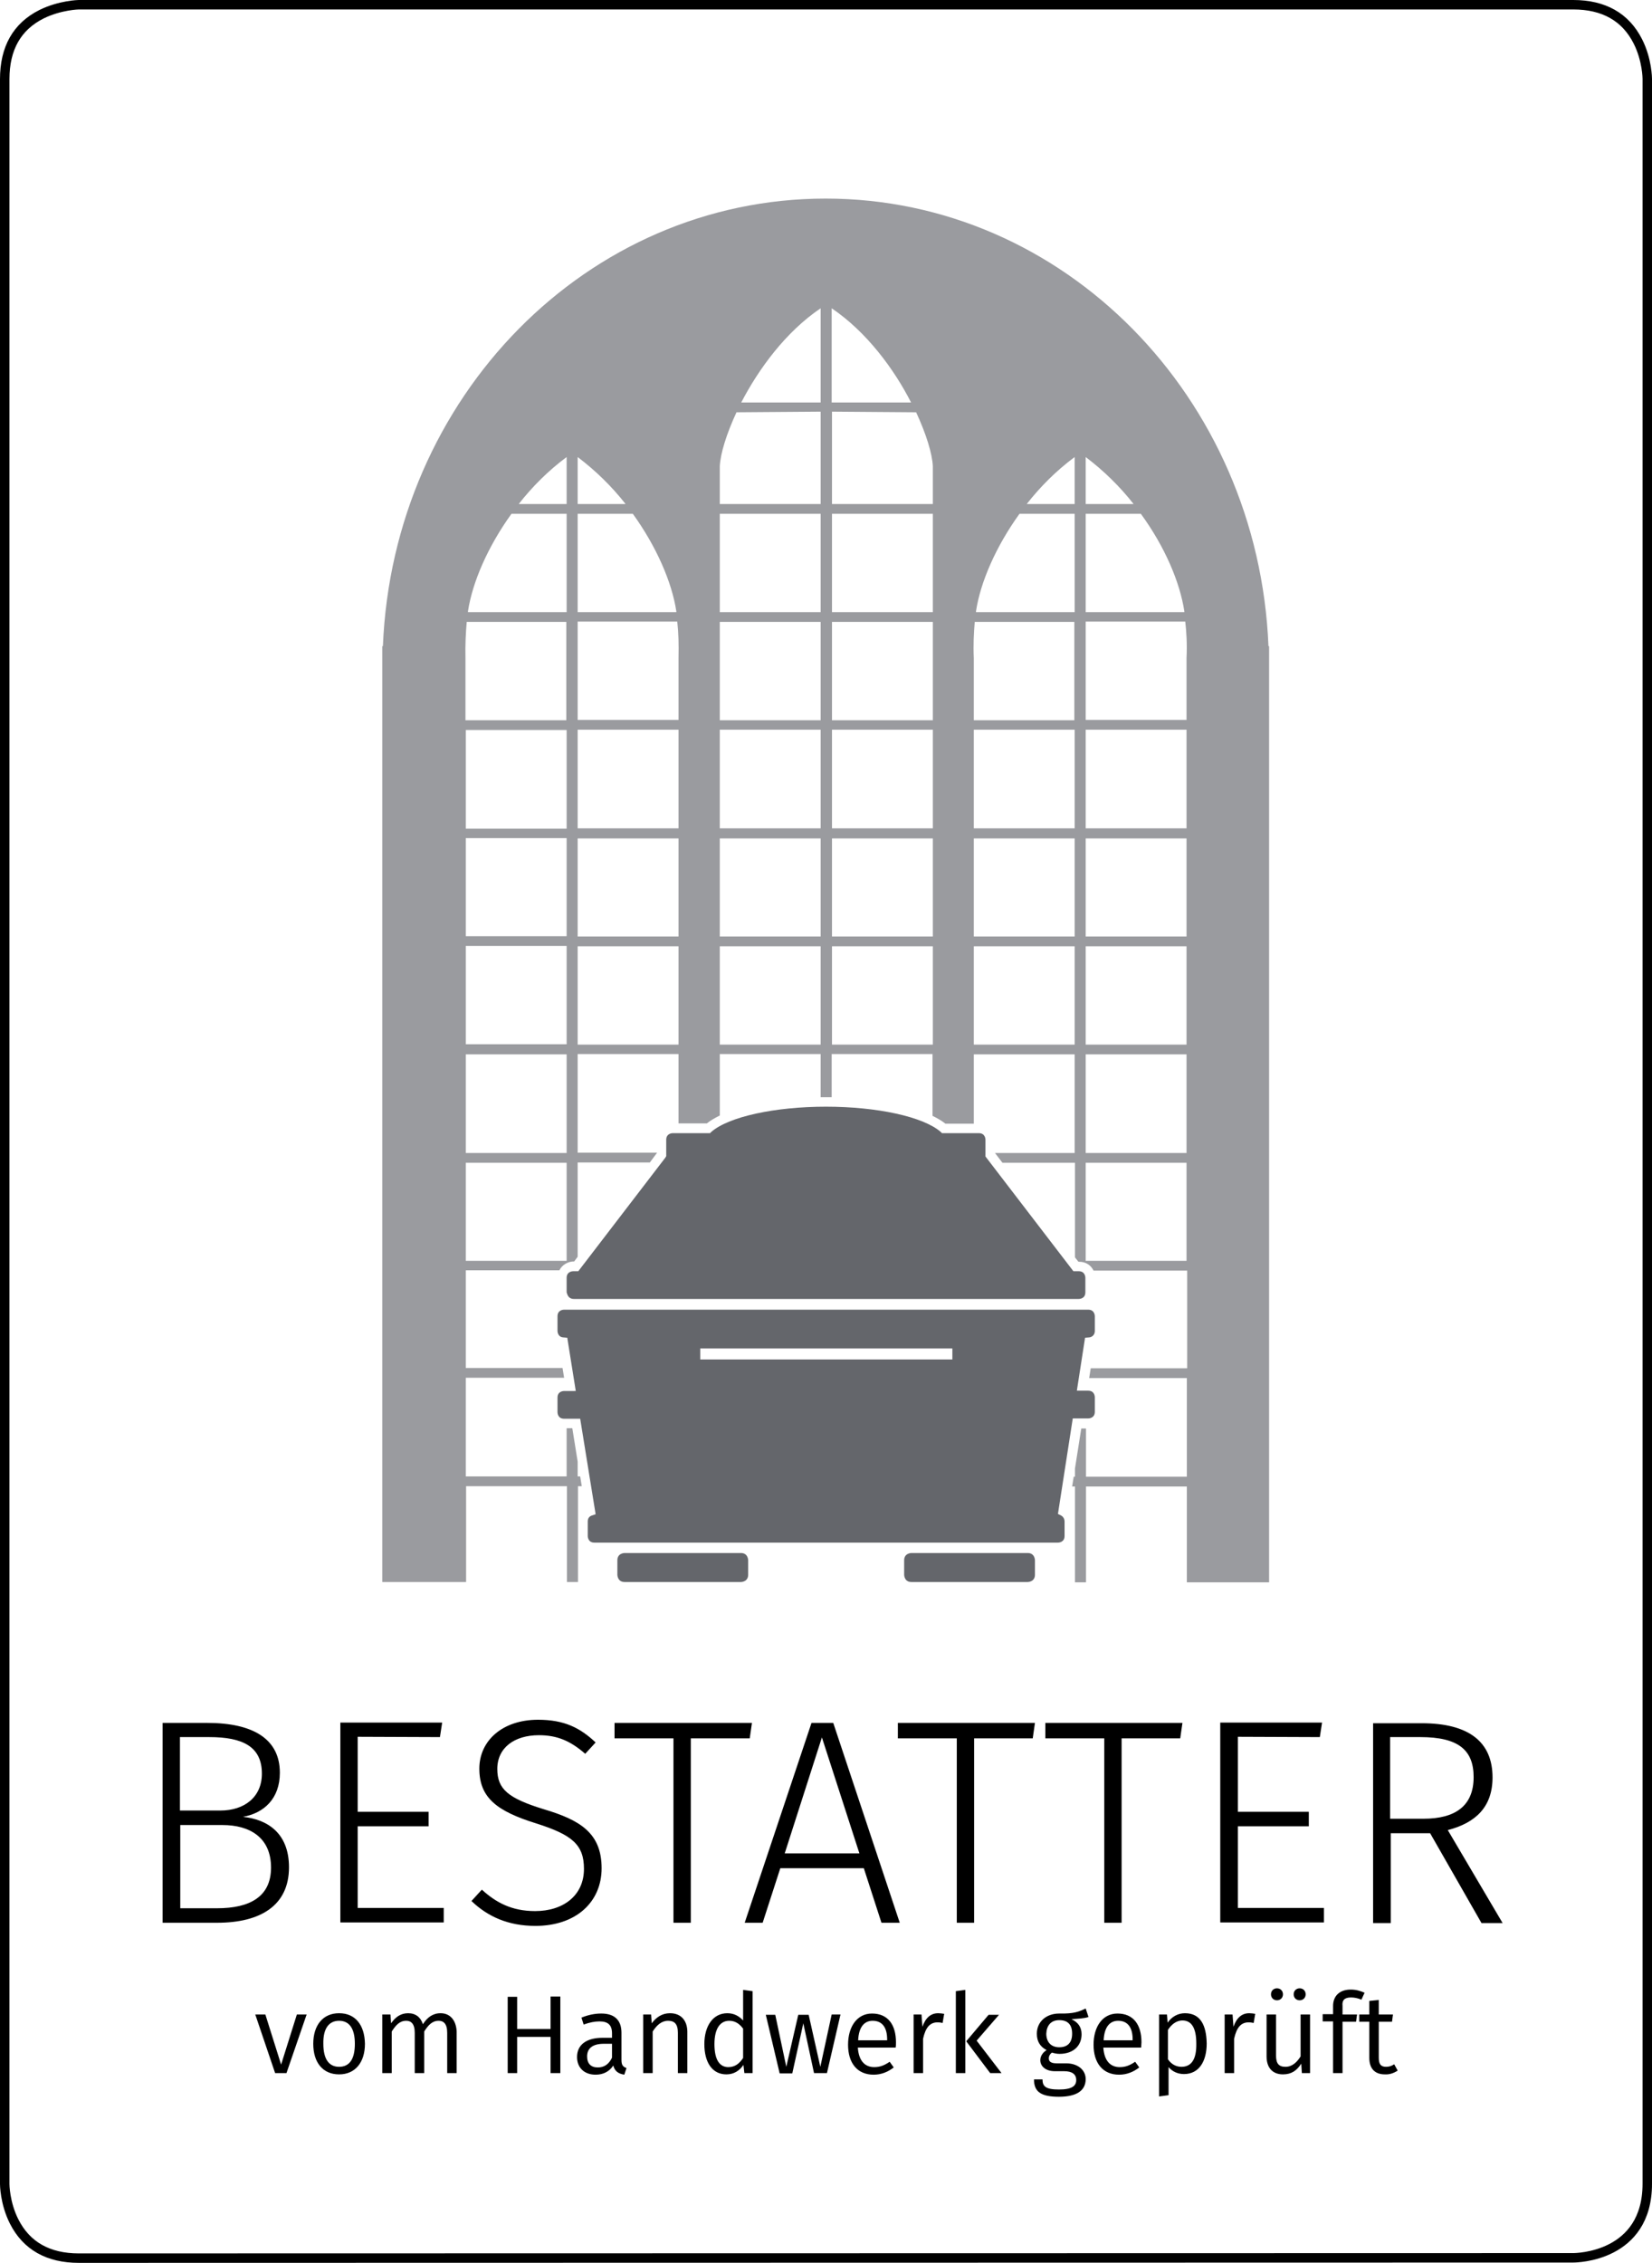
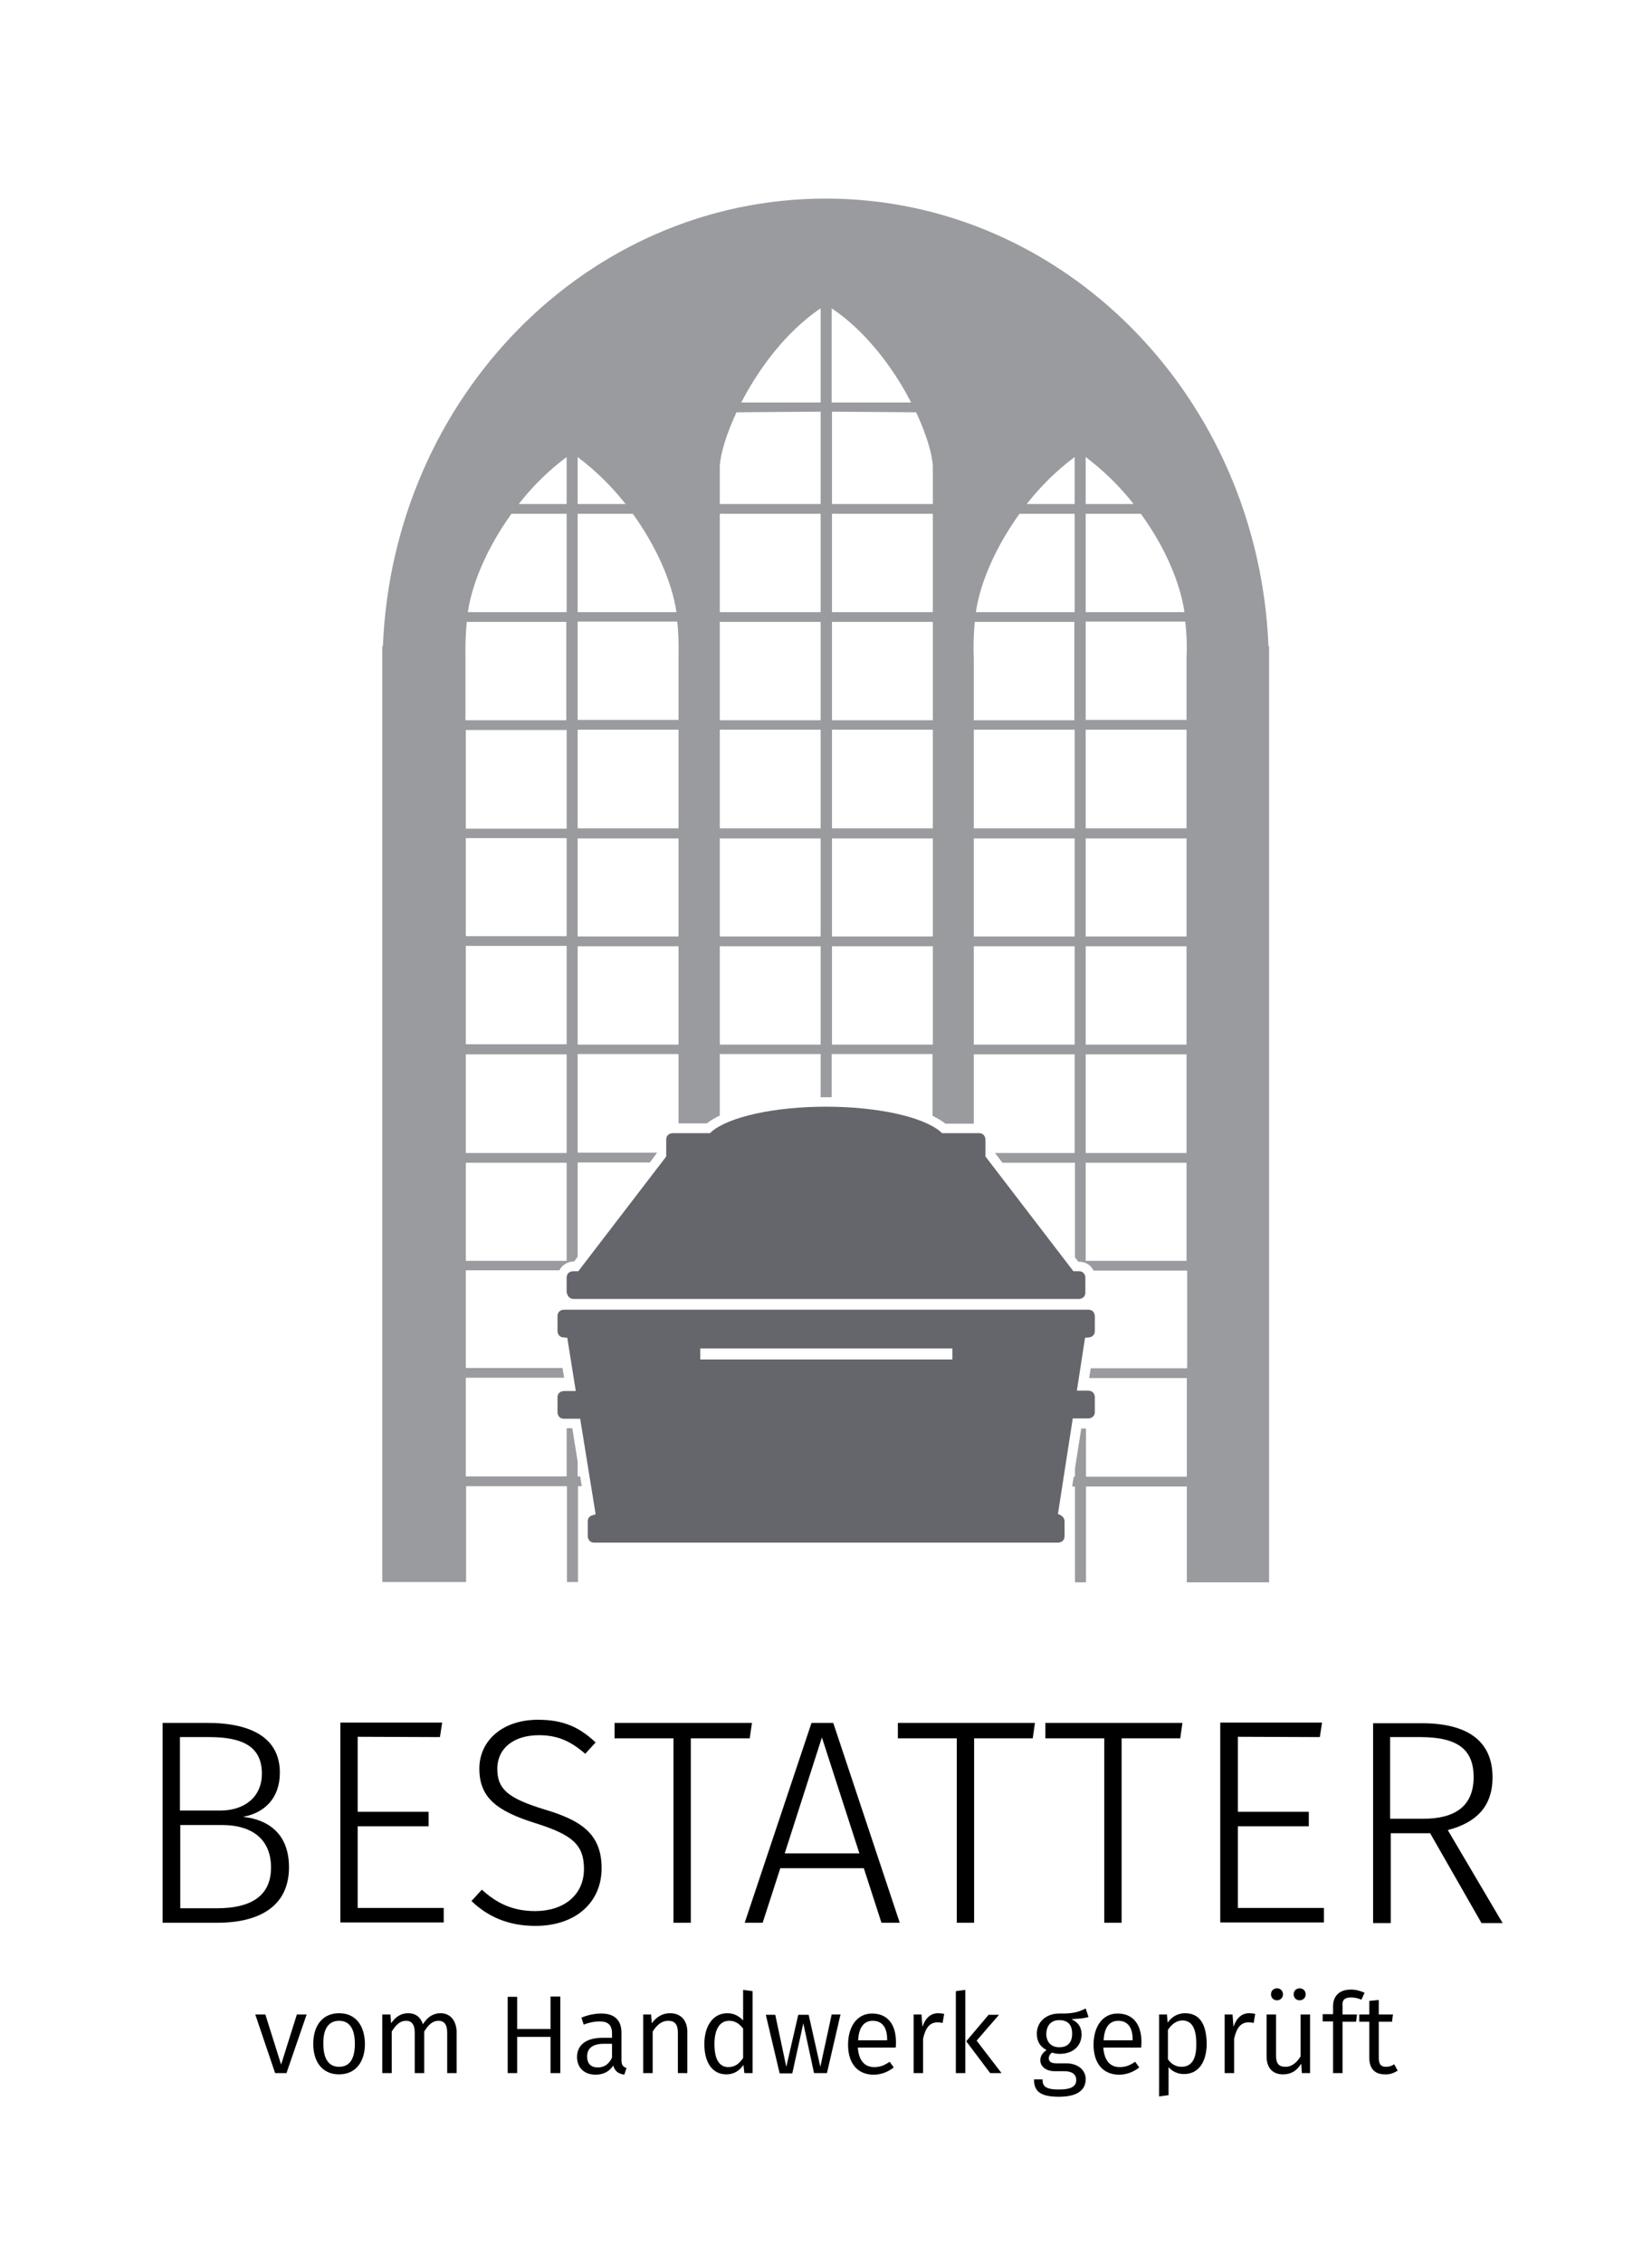
<svg xmlns="http://www.w3.org/2000/svg" version="1.1" id="Ebene_1" x="0px" y="0px" viewBox="0 0 524.2 717.9" style="enable-background:new 0 0 524.2 717.9;" xml:space="preserve">
  <style type="text/css">
	.st0{fill:none;stroke:#000000;stroke-width:3;stroke-miterlimit:10;}
	.st1{fill:#64666B;}
	.st2{fill:#9A9B9F;}
</style>
  <g>
-     <path class="st0" d="M25,716.4c-9.7,0-16.6-3.9-20.5-11.6c-3-5.9-3-11.9-3-11.9V25.1c0-9.8,3.9-16.7,11.7-20.6   c5.9-2.9,11.8-3,11.8-3h474.2c9.7,0,16.6,3.9,20.5,11.6c3,5.9,3,11.9,3,11.9v667.8c0,23.3-22.6,23.5-23.5,23.5L25,716.4L25,716.4z" />
-     <path class="st1" d="M198.2,492.7c0,0-2.3,0-2.3,2.3v4.6c0,0,0,2.3,2.3,2.3h36.9c0,0,2.3,0,2.3-2.3V495c0,0,0-2.3-2.3-2.3H198.2z" />
-     <path class="st1" d="M289.2,492.7c0,0-2.3,0-2.3,2.3v4.6c0,0,0,2.3,2.3,2.3h36.9c0,0,2.3,0,2.3-2.3V495c0,0,0-2.3-2.3-2.3H289.2z" />
    <path class="st1" d="M345.5,424.3c0.4,0,1.9-0.3,1.9-2.1v-4.6c0-0.1,0-2.1-2.1-2.1H179c-0.1,0-2.1,0-2.1,2.1v4.6c0,0.1,0,2,1.9,2.1   l1.2,0.1l2.7,16.9H179c-0.1,0-2.1,0-2.1,2.1v4.6c0,0.1,0,2.1,2.1,2.1h5.1l4.9,30.3l-1.2,0.4c-0.9,0.3-1.3,1-1.3,1.9v4.6   c0,0.1,0,2.1,2.1,2.1h147.1c0.1,0,2.1,0,2.1-2.1v-4.6c0-0.5-0.2-1.4-1.1-1.9l-1-0.5l4.7-30.3h4.9c0.1,0,2.1,0,2.1-2.1v-4.6   c0-0.1,0-2.1-2.1-2.1h-3.6l2.6-16.8L345.5,424.3z M302.2,431.3h-80v-3.5h80V431.3z" />
    <path class="st1" d="M182.1,412.1h160.2c0.1,0,2.1,0,2.1-2.1v-4.6c0-0.1,0-2.1-2.1-2.1h-1.7l-27.9-36.4v-0.7v-4.6   c0-0.1,0-2.1-2.1-2.1h-11.7l-0.4-0.4c-5.5-4.8-20.1-8-36.4-8s-30.9,3.2-36.4,8l-0.4,0.4h-11.8c-0.1,0-2.1,0-2.1,2.1v5.2l-0.3,0.5   l-27.6,36h-1.6c-0.1,0-2.1,0-2.1,2.1v4.6C179.9,410,180,412.1,182.1,412.1z" />
    <path d="M443.5,656.9l-1.1-2c-0.9,0.6-1.7,0.8-2.6,0.8c-1.7,0-2.3-0.9-2.3-2.9v-11.4h4.2l0.3-2.3h-4.5v-4.6l-3,0.3v4.3h-3.2v2.3   h3.2v11.5c0,3.4,1.8,5.2,4.9,5.2C440.9,658.2,442.3,657.7,443.5,656.9 M428.7,633.7c1,0,2.1,0.2,3.3,0.7l1-2.2   c-1.4-0.6-2.7-1-4.4-1c-3.6,0-5.6,2.1-5.6,5.2v2.6h-3.3v2.3h3.3v16.4h3v-16.3h4.3l0.3-2.3H426v-2.7   C425.8,634.6,426.6,633.7,428.7,633.7 M415.7,657.7v-18.6h-3v13.3c-1.2,1.9-2.7,3.3-4.8,3.3s-3-1-3-3.6v-13h-3v13.3   c0,3.6,1.9,5.7,5.2,5.7c2.7,0,4.4-1.2,5.8-3.4l0.2,3H415.7z M412.4,630.8c-1.1,0-1.9,0.8-1.9,1.9s0.8,1.9,1.9,1.9s1.9-0.8,1.9-1.9   S413.5,630.8,412.4,630.8 M405.2,630.8c-1.1,0-1.9,0.8-1.9,1.9s0.8,1.9,1.9,1.9s1.9-0.8,1.9-1.9S406.3,630.8,405.2,630.8    M396.4,638.7c-2.3,0-4,1.4-5,4.3l-0.3-3.9h-2.5v18.6h3v-10.9c0.8-3.6,2.2-5.2,4.6-5.2c0.7,0,1.1,0.1,1.6,0.2l0.5-2.9   C397.7,638.8,397,638.7,396.4,638.7 M374.9,655.7c-1.8,0-3.3-0.9-4.3-2.4V644c1-1.6,2.6-3,4.6-3c2.9,0,4.4,2.4,4.4,7.3   C379.7,653.4,378,655.7,374.9,655.7 M376,638.7c-2.2,0-4.2,1.1-5.5,3l-0.2-2.6h-2.5v26l3-0.4v-8.9c1.2,1.4,2.9,2.2,4.9,2.2   c4.8,0,7.2-4.1,7.2-9.7C382.8,642.5,380.9,638.7,376,638.7 M359.3,647.3h-9.1c0.2-4.3,2-6.2,4.6-6.2c3.1,0,4.6,2.2,4.6,5.9v0.3   H359.3z M362.2,647.9c0-5.6-2.6-9.1-7.6-9.1c-4.7,0-7.6,4.1-7.6,9.9c0,5.9,3,9.5,8.1,9.5c2.5,0,4.6-0.9,6.4-2.3l-1.3-1.8   c-1.6,1.1-3,1.7-4.9,1.7c-2.8,0-4.9-1.8-5.2-6.2h12C362.1,649.1,362.2,648.5,362.2,647.9 M336.1,640.9c2.8,0,4.1,1.5,4.1,4.3   s-1.4,4.3-4.1,4.3c-2.6,0-4.1-1.7-4.1-4.3C332.1,642.7,333.4,640.9,336.1,640.9 M345.4,639.9l-0.9-2.7c-2.1,1-3.7,1.7-8.4,1.6   c-4.1,0-7.1,2.6-7.1,6.4c0,2.4,1,4.1,3.1,5.2c-1.3,0.8-2,2-2,3.2c0,1.8,1.5,3.5,4.7,3.5h2.9c2.4,0,3.8,0.9,3.8,2.8   c0,1.9-1.4,3-5.5,3c-4.2,0-5.2-1-5.2-3.2h-2.7c0,3.7,1.9,5.5,7.9,5.5c5.7,0,8.5-2,8.5-5.6c0-2.9-2.5-5-6.2-5h-3   c-2,0-2.5-0.7-2.5-1.6c0-0.7,0.4-1.4,1-1.8c0.7,0.2,1.5,0.4,2.4,0.4c4.4,0,7-2.6,7-6.2c0-2.3-1.1-3.8-3.2-4.8   C342.2,640.4,343.9,640.4,345.4,639.9 M309.9,647.4l7.1-8.2h-3.3l-7.1,8.4l7.6,10.1h3.6L309.9,647.4z M306.3,657.7v-26.4l-3,0.4v26   H306.3z M297.7,638.7c-2.3,0-4,1.4-5,4.3l-0.3-3.9h-2.5v18.6h3v-10.9c0.8-3.6,2.2-5.2,4.6-5.2c0.7,0,1.1,0.1,1.6,0.2l0.5-2.9   C299,638.8,298.3,638.7,297.7,638.7 M281.4,647.3h-9.1c0.2-4.3,2-6.2,4.6-6.2c3.1,0,4.6,2.2,4.6,5.9v0.3H281.4z M284.3,647.9   c0-5.6-2.6-9.1-7.6-9.1c-4.7,0-7.6,4.1-7.6,9.9c0,5.9,3,9.5,8.1,9.5c2.5,0,4.6-0.9,6.4-2.3l-1.3-1.8c-1.6,1.1-3,1.7-4.9,1.7   c-2.8,0-4.9-1.8-5.2-6.2h12C284.3,649.1,284.3,648.5,284.3,647.9 M262.4,657.7l4.3-18.6h-2.8l-3.6,16.6l-3.7-16.5h-3.3l-3.8,16.5   l-3.5-16.5h-3l4.4,18.6h4l3.5-15.9l3.4,15.8L262.4,657.7L262.4,657.7z M231.1,655.8c-2.8,0-4.4-2.4-4.4-7.3s1.8-7.4,4.7-7.4   c1.9,0,3.3,1,4.4,2.5v9.3C234.6,654.7,233.2,655.8,231.1,655.8 M238.8,631.7l-3-0.4v9.7c-1.2-1.3-2.8-2.3-5-2.3   c-4.6,0-7.3,4.1-7.3,9.8c0,5.8,2.5,9.6,7,9.6c2.4,0,4.2-1.2,5.4-3l0.3,2.6h2.6V631.7z M212.6,638.7c-2.5,0-4.4,1.3-5.8,3.2   l-0.2-2.8h-2.5v18.6h3v-13.2c1.3-2,2.8-3.4,4.9-3.4c1.9,0,3.1,0.9,3.1,3.8v12.8h3v-13.3C218,640.9,216,638.7,212.6,638.7    M189.7,655.9c-2.2,0-3.4-1.2-3.4-3.5c0-2.6,1.8-4,5.3-4h2.6v4.4C193.2,654.9,191.7,655.9,189.7,655.9 M197.2,653.5v-8.6   c0-3.8-2-6.1-6.4-6.1c-2,0-4.1,0.4-6.3,1.3l0.7,2.2c1.9-0.7,3.6-1,5-1c2.7,0,4,1.1,4,3.8v1.4h-3c-5.1,0-8.1,2.2-8.1,6.1   c0,3.3,2.2,5.6,5.9,5.6c2.3,0,4.3-0.9,5.6-2.9c0.5,1.9,1.7,2.6,3.5,2.9l0.7-2.1C197.7,655.7,197.2,655.2,197.2,653.5 M174.7,646.2   v11.5h3.1v-24.3h-3.1v10.3h-10.6v-10.2h-3v24.2h3v-11.5H174.7z M139.8,638.7c-2.5,0-4.3,1.4-5.6,3.5c-0.7-2.2-2.3-3.5-4.7-3.5   s-4.1,1.3-5.4,3.2l-0.2-2.8h-2.6v18.6h3v-13.2c1.3-2,2.5-3.4,4.6-3.4c1.5,0,2.7,0.9,2.7,3.8v12.8h3v-13.2c1.3-2,2.5-3.4,4.6-3.4   c1.5,0,2.7,0.9,2.7,3.8v12.8h3v-13.3C144.7,640.9,142.8,638.7,139.8,638.7 M107.6,641.1c3.2,0,5,2.4,5,7.3c0,5-1.8,7.3-5,7.3   s-5-2.4-5-7.3C102.5,643.5,104.4,641.1,107.6,641.1 M107.6,638.7c-5.2,0-8.2,3.9-8.2,9.7c0,5.9,3,9.7,8.2,9.7s8.2-3.9,8.2-9.7   C115.7,642.5,112.8,638.7,107.6,638.7 M90.9,657.7l6.4-18.6h-3.1l-5,15.9l-5-15.9H81l6.3,18.6H90.9z" />
    <path d="M451.7,577h-10.6v-25.9h9.6c12.2,0,16.9,4.2,16.9,12.7C467.6,573,461.7,577,451.7,577 M453.8,581.6l16.3,28.5h6.7   l-17.4-29.5c8.9-2.3,14.2-7.4,14.2-16.7c0-11.2-7.4-17.2-22.5-17.2h-15.4v63.4h5.6v-28.5H453.8L453.8,581.6z M418.8,551.1l0.7-4.6   h-32.3v63.4h32.9v-4.6h-27.3v-25.9h22.5v-4.6h-22.5V551L418.8,551.1L418.8,551.1z M374.5,551.5l0.7-4.9h-43.5v4.9h18.7V610h5.5   v-58.5H374.5z M327.7,551.5l0.7-4.9h-43.5v4.9h18.7V610h5.5v-58.5H327.7z M272.7,588H249l11.8-36.8L272.7,588z M274.1,592.7   l5.6,17.3h5.8l-21.1-63.4h-6.9L236.3,610h5.7l5.6-17.3H274.1z M237.9,551.5l0.7-4.9H195v4.9h18.7V610h5.5v-58.5H237.9z    M170.7,545.6c-11.2,0-18.6,6.6-18.6,15.5c0,9.2,5.5,13.5,18.1,17.4c11.3,3.6,15.1,6.7,15.1,14.4c0,8.5-6.6,13.4-15.5,13.4   c-7.4,0-12.4-2.7-16.9-6.8l-3.3,3.6c5.1,4.9,11.6,7.9,20.3,7.9c12.8,0,21-7.5,21-18.3c0-11.2-6.9-15.3-18.3-18.7   c-11.4-3.5-14.8-6.4-14.8-12.8c0-6.7,5.4-10.7,13.2-10.7c5.8,0,10,1.8,14.7,5.9l3.3-3.6C184,548.1,179,545.6,170.7,545.6    M139.6,551.1l0.7-4.6H108v63.4h32.8v-4.6h-27.3v-25.9H136v-4.6h-22.5V551L139.6,551.1L139.6,551.1z M68.9,605.4H57.2V579h13.4   c8.6,0,15.4,3.9,15.4,13.5C86,601.8,79.2,605.4,68.9,605.4 M57.2,551.1h9.2c10.6,0,16.7,3,16.7,11.6c0,7.4-5.5,11.7-13.2,11.7H57.1   v-23.3H57.2z M77.1,576.4c6.7-1.2,11.7-5.8,11.7-14c0-10.7-8.5-15.8-23-15.8H51.6V610h17.3c13.8,0,22.8-5.5,22.8-17.6   C91.7,581.5,84.8,577.2,77.1,576.4" />
    <path class="st2" d="M402.5,205C399.3,126,337.6,63,262,63c-75.7,0-137.3,63-140.5,142h-0.2v296.9h26.6v-30.4h32v30.4h3.5v-30.4   h1.2l-0.5-3.1h-0.8v-4.7l-1.7-10.6h-1.8v15.3h-32v-31.3H179l-0.5-3.1h-30.7v-31h29.7c0.9-1.8,2.8-2.8,4.6-2.8h0.1l1.1-1.5v-29.9   h22.9l2.3-3.1l0,0h-25.2v-31.3h32v22h9c1.1-0.9,2.5-1.7,4.1-2.5v-19.5h32v13.7c0.6,0,1.2,0,1.8,0c0.6,0,1.1,0,1.7,0v-13.7h32V354   c1.6,0.8,3,1.6,4.1,2.5h9v-22h32v31.3h-25.2v0.1l2.3,3h23v30l1.1,1.4h0.2c2.3,0,3.8,1.2,4.6,2.8h29.7v31h-30.6l-0.5,3.1h31v31.3   h-32v-15.3h-1.5l-2,12.7v2.6h-0.4l-0.5,3.1h0.9V502h3.5v-30.4h32V502h26.1V205H402.5z M148.5,193.9c1.4-9.2,6.3-20.5,13.8-30.9   h17.5v31.2h-31.3C148.5,194.1,148.5,194,148.5,193.9z M148.1,197.3h31.6v31.2h-32v-19.6C147.6,204.5,147.8,200.7,148.1,197.3z    M179.8,231.6v31.3h-32v-31.3L179.8,231.6L179.8,231.6z M179.8,265.9V297h-32v-31.1H179.8z M147.8,300.1h32v31.2h-32V300.1z    M179.8,400h-32v-31.1h32V400z M179.8,365.8h-32v-31.3h32V365.8z M179.8,159.9h-15.2c4.3-5.5,9.4-10.6,15.2-14.9V159.9z    M214.6,193.9c0,0.1,0,0.2,0,0.3h-31.3V163h17.5C208.3,173.4,213.2,184.7,214.6,193.9z M183.3,159.9V145   c5.7,4.3,10.9,9.4,15.2,14.9H183.3z M215.3,331.4h-32v-31.2h32V331.4z M215.3,297.1h-32V266h32V297.1z M215.3,262.8h-32v-31.3h32   V262.8z M215.3,208.8v19.6h-32v-31.2h31.6C215.3,200.7,215.4,204.5,215.3,208.8z M228.4,147.9c0.2-4,2.1-10.2,5.3-17.1l26.7-0.2   v29.3h-32V147.9z M260.4,331.4h-32v-31.2h32V331.4z M260.4,297.1h-32V266h32V297.1z M260.4,262.8h-32v-31.3h32V262.8z M260.4,228.5   h-32v-31.2h32V228.5z M260.4,194.2h-32V163h32V194.2z M260.4,127.7h-25.2c5.5-10.6,14.1-22.4,25.2-29.9V127.7z M263.9,97.8   c11.1,7.5,19.8,19.3,25.2,29.9h-25.2V97.8z M296,331.4h-32v-31.2h32V331.4z M296,297.1h-32V266h32V297.1z M296,262.8h-32v-31.3h32   V262.8z M296,228.5h-32v-31.2h32V228.5z M296,194.2h-32V163h32V194.2z M296,159.9h-32v-29.3l26.7,0.2c3.2,6.9,5.1,13.1,5.3,17.1   V159.9z M341,331.4h-32v-31.2h32V331.4z M341,297.1h-32V266h32V297.1z M341,262.8h-32v-31.3h32V262.8z M341,228.5h-32v-19.6   c-0.2-4.4,0-8.1,0.3-11.6h31.6v31.2L341,228.5L341,228.5z M341,194.2h-31.3c0-0.1,0-0.2,0-0.3c1.4-9.2,6.3-20.5,13.8-30.9H341   V194.2z M341,159.9h-15.2c4.3-5.5,9.4-10.6,15.2-14.9V159.9z M375.8,193.9c0,0.1,0,0.2,0,0.3h-31.3V163H362   C369.6,173.4,374.4,184.7,375.8,193.9z M344.5,145c5.7,4.3,10.9,9.4,15.2,14.9h-15.2V145z M376.5,400h-32v-31.1h32V400z    M376.5,365.8h-32v-31.3h32V365.8z M376.5,331.4h-32v-31.2h32V331.4z M376.5,297.1h-32V266h32V297.1z M376.5,262.8h-32v-31.3h32   V262.8z M376.5,208.8v19.6h-32v-31.2h31.6C376.5,200.7,376.7,204.5,376.5,208.8z" />
  </g>
</svg>